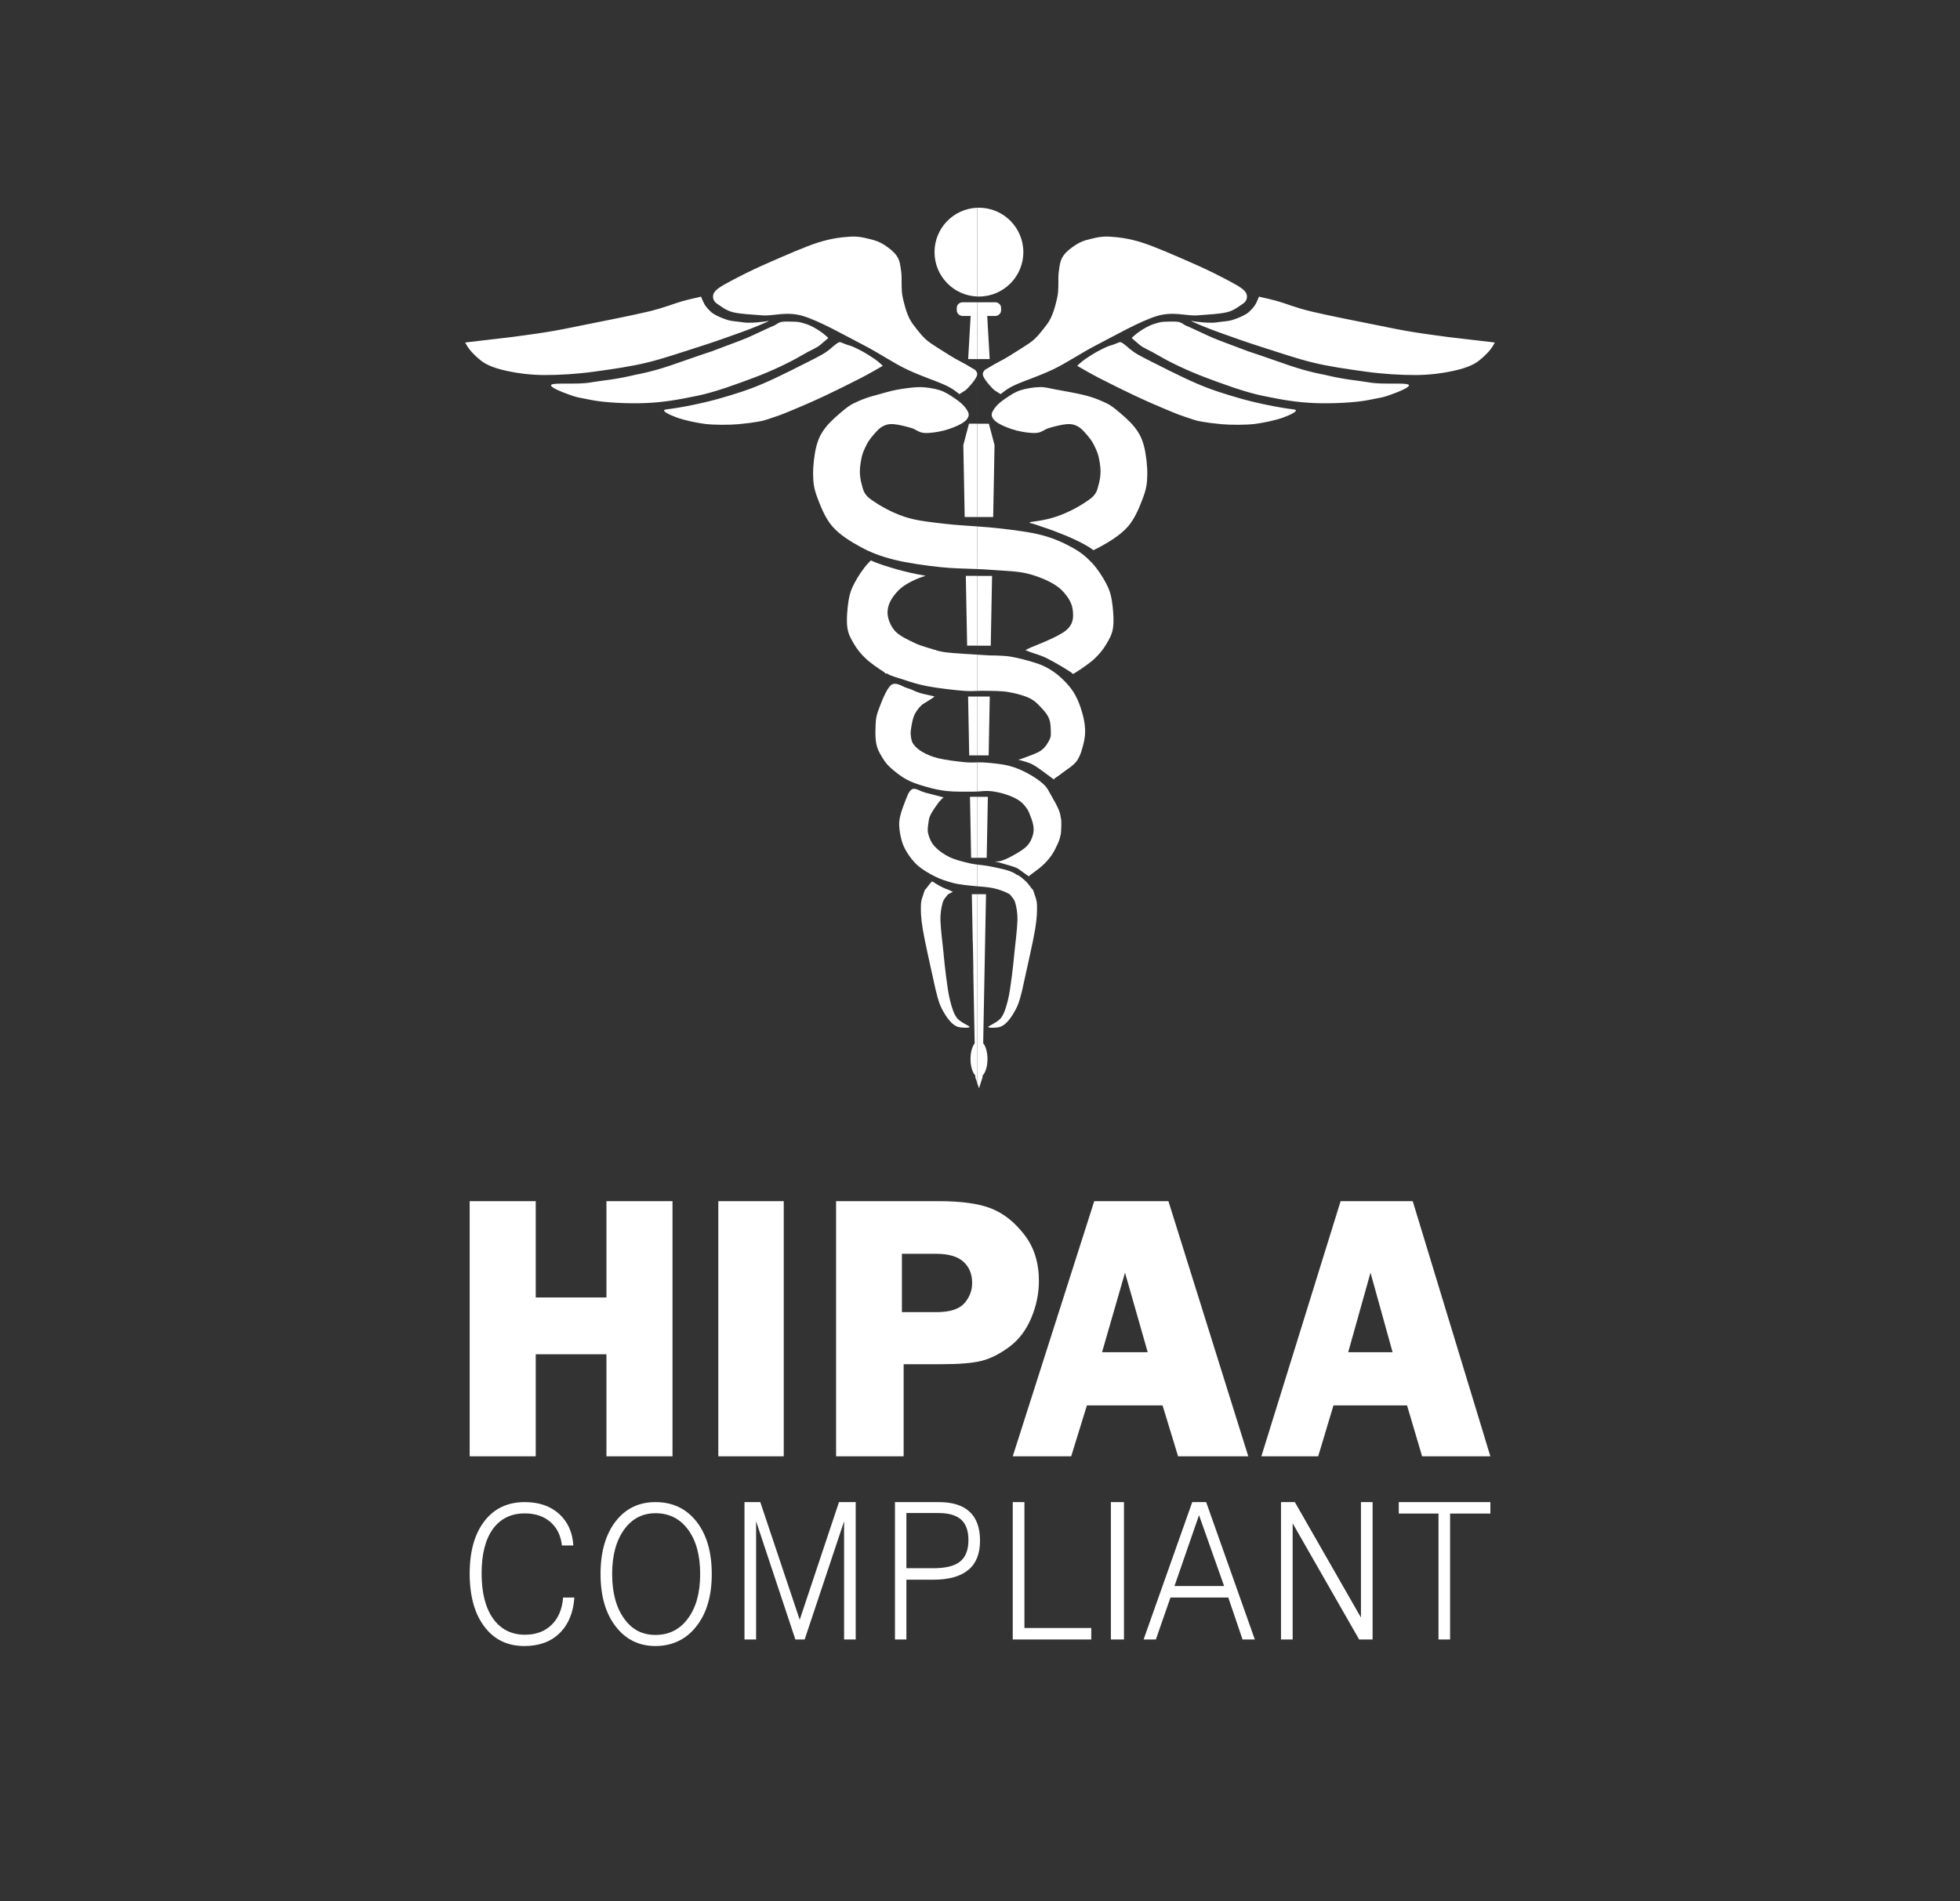
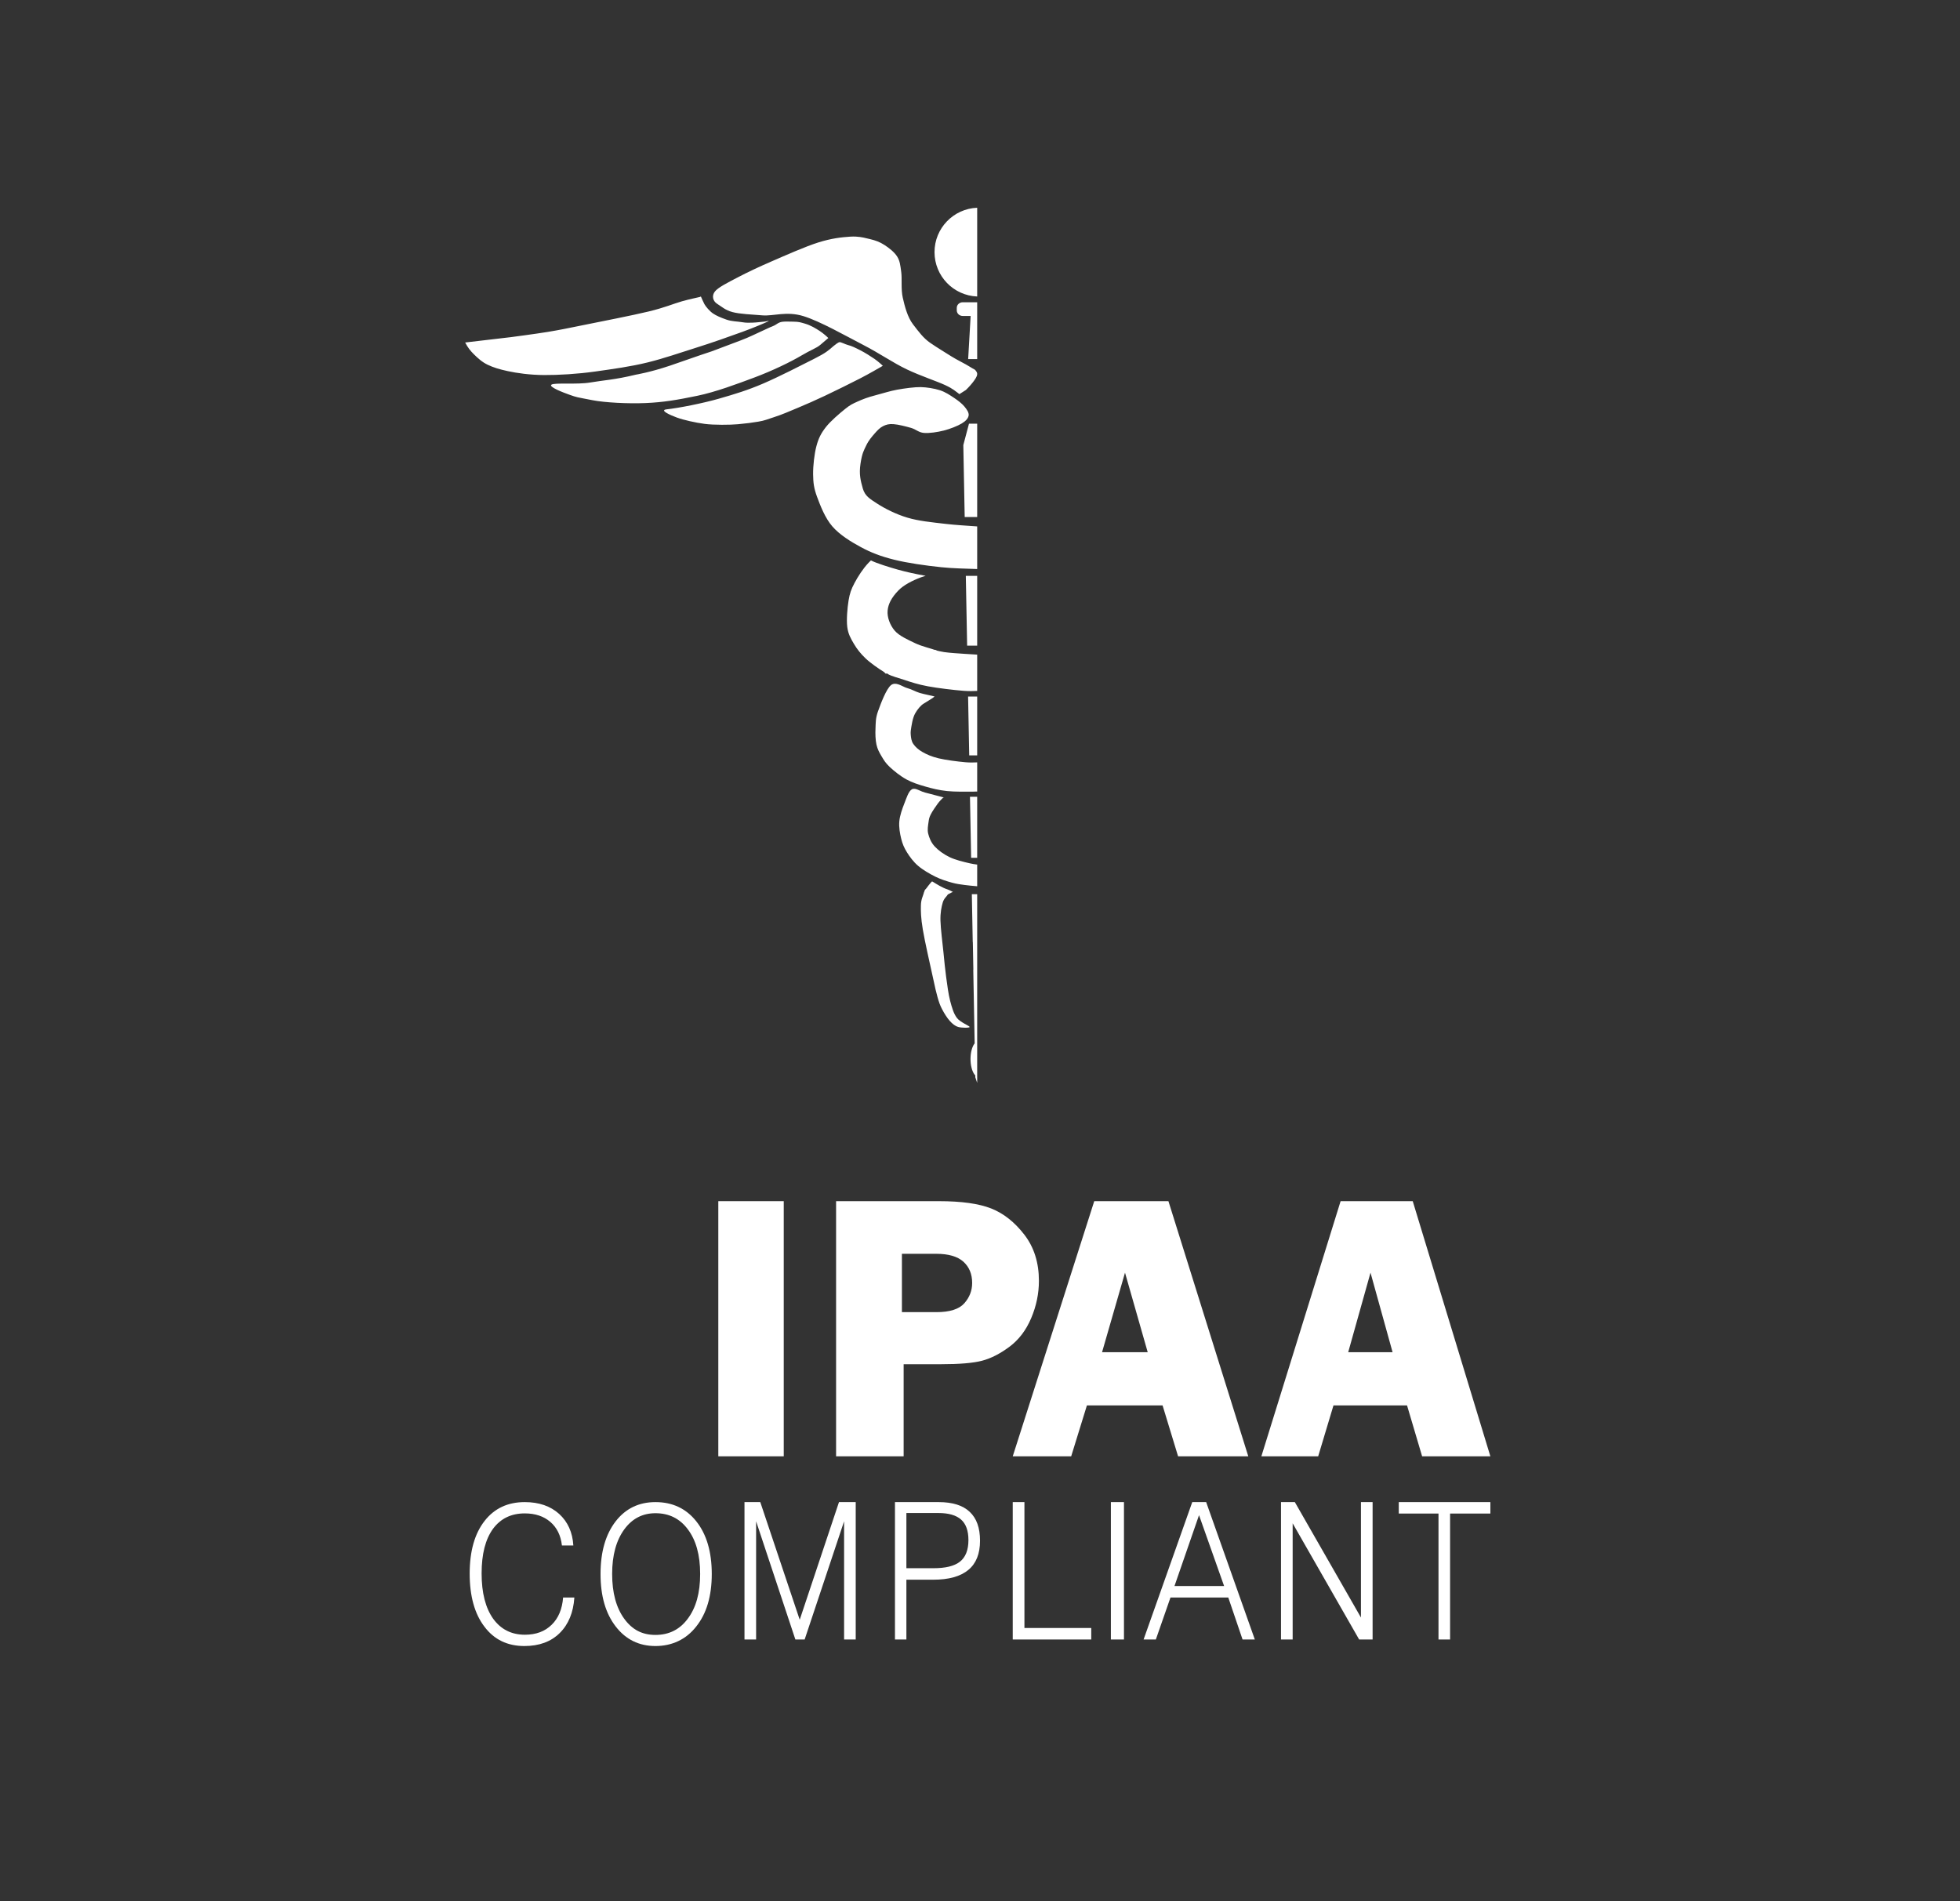
<svg xmlns="http://www.w3.org/2000/svg" width="434" height="421" viewBox="0 0 434 421" fill="none">
  <rect x="0" y="0" width="434" height="421" fill="#333333" stroke="none" />
-   <path d="M226.248 88.16C225.577 88.16 225.033 88.462 225.033 88.832C225.033 89.203 225.577 89.505 226.248 89.505C226.919 89.505 227.463 89.203 227.463 88.832C227.463 88.462 226.919 88.16 226.248 88.16ZM226.248 88.16C225.577 88.16 225.033 88.462 225.033 88.832C225.033 89.203 225.577 89.505 226.248 89.505C226.919 89.505 227.463 89.203 227.463 88.832C227.463 88.462 226.919 88.16 226.248 88.16ZM226.248 88.16C225.577 88.16 225.033 88.462 225.033 88.832C225.033 89.203 225.577 89.505 226.248 89.505C226.919 89.505 227.463 89.203 227.463 88.832C227.463 88.462 226.919 88.16 226.248 88.16ZM226.248 88.16C225.577 88.16 225.033 88.462 225.033 88.832C225.033 89.203 225.577 89.505 226.248 89.505C226.919 89.505 227.463 89.203 227.463 88.832C227.463 88.462 226.919 88.16 226.248 88.16ZM226.248 88.16C225.577 88.16 225.033 88.462 225.033 88.832C225.033 89.203 225.577 89.505 226.248 89.505C226.919 89.505 227.463 89.203 227.463 88.832C227.463 88.462 226.919 88.16 226.248 88.16ZM226.248 88.16C225.577 88.16 225.033 88.462 225.033 88.832C225.033 89.203 225.577 89.505 226.248 89.505C226.919 89.505 227.463 89.203 227.463 88.832C227.463 88.462 226.919 88.16 226.248 88.16ZM226.248 88.16C225.577 88.16 225.033 88.462 225.033 88.832C225.033 89.203 225.577 89.505 226.248 89.505C226.919 89.505 227.463 89.203 227.463 88.832C227.463 88.462 226.919 88.16 226.248 88.16ZM226.248 88.16C225.577 88.16 225.033 88.462 225.033 88.832C225.033 89.203 225.577 89.505 226.248 89.505C226.919 89.505 227.463 89.203 227.463 88.832C227.463 88.462 226.919 88.16 226.248 88.16ZM226.248 88.16C225.577 88.16 225.033 88.462 225.033 88.832C225.033 89.203 225.577 89.505 226.248 89.505C226.919 89.505 227.463 89.203 227.463 88.832C227.463 88.462 226.919 88.16 226.248 88.16ZM226.248 88.16C225.577 88.16 225.033 88.462 225.033 88.832C225.033 89.203 225.577 89.505 226.248 89.505C226.919 89.505 227.463 89.203 227.463 88.832C227.463 88.462 226.919 88.16 226.248 88.16ZM226.248 88.16C225.577 88.16 225.033 88.462 225.033 88.832C225.033 89.203 225.577 89.505 226.248 89.505C226.919 89.505 227.463 89.203 227.463 88.832C227.463 88.462 226.919 88.16 226.248 88.16ZM226.248 88.16C225.577 88.16 225.033 88.462 225.033 88.832C225.033 89.203 225.577 89.505 226.248 89.505C226.919 89.505 227.463 89.203 227.463 88.832C227.463 88.462 226.919 88.16 226.248 88.16ZM226.248 88.16C225.577 88.16 225.033 88.462 225.033 88.832C225.033 89.203 225.577 89.505 226.248 89.505C226.919 89.505 227.463 89.203 227.463 88.832C227.463 88.462 226.919 88.16 226.248 88.16ZM226.248 88.16C225.577 88.16 225.033 88.462 225.033 88.832C225.033 89.203 225.577 89.505 226.248 89.505C226.919 89.505 227.463 89.203 227.463 88.832C227.463 88.462 226.919 88.16 226.248 88.16ZM226.248 88.16C225.577 88.16 225.033 88.462 225.033 88.832C225.033 89.203 225.577 89.505 226.248 89.505C226.919 89.505 227.463 89.203 227.463 88.832C227.463 88.462 226.919 88.16 226.248 88.16ZM226.248 88.16C225.577 88.16 225.033 88.462 225.033 88.832C225.033 89.203 225.577 89.505 226.248 89.505C226.919 89.505 227.463 89.203 227.463 88.832C227.463 88.462 226.919 88.16 226.248 88.16ZM226.248 88.16C225.577 88.16 225.033 88.462 225.033 88.832C225.033 89.203 225.577 89.505 226.248 89.505C226.919 89.505 227.463 89.203 227.463 88.832C227.463 88.462 226.919 88.16 226.248 88.16ZM226.248 88.16C225.577 88.16 225.033 88.462 225.033 88.832C225.033 89.203 225.577 89.505 226.248 89.505C226.919 89.505 227.463 89.203 227.463 88.832C227.463 88.462 226.919 88.16 226.248 88.16ZM226.248 88.16C225.577 88.16 225.033 88.462 225.033 88.832C225.033 89.203 225.577 89.505 226.248 89.505C226.919 89.505 227.463 89.203 227.463 88.832C227.463 88.462 226.919 88.16 226.248 88.16ZM226.248 88.16C225.577 88.16 225.033 88.462 225.033 88.832C225.033 89.203 225.577 89.505 226.248 89.505C226.919 89.505 227.463 89.203 227.463 88.832C227.463 88.462 226.919 88.16 226.248 88.16ZM226.248 88.16C225.577 88.16 225.033 88.462 225.033 88.832C225.033 89.203 225.577 89.505 226.248 89.505C226.919 89.505 227.463 89.203 227.463 88.832C227.463 88.462 226.919 88.16 226.248 88.16ZM226.248 88.16C225.577 88.16 225.033 88.462 225.033 88.832C225.033 89.203 225.577 89.505 226.248 89.505C226.919 89.505 227.463 89.203 227.463 88.832C227.463 88.462 226.919 88.16 226.248 88.16ZM216.378 46.009C216.506 46.003 216.633 46 216.762 46C222.193 46 226.596 50.404 226.596 55.834C226.596 61.263 222.194 65.667 216.762 65.667C216.633 65.667 216.506 65.666 216.378 65.658V66.936H220.351C221.077 66.936 221.668 67.492 221.668 68.181V68.727C221.668 69.413 221.077 69.971 220.351 69.971H218.598L219.146 79.518H216.38V82.763C216.381 82.793 216.381 82.825 216.38 82.858V93.832H218.968L220.219 98.564L219.917 114.495H216.38V116.578C218.075 116.697 219.747 116.827 221.206 116.997C224.759 117.413 228.041 117.808 230.76 118.526C233.481 119.244 235.684 120.286 237.521 121.306C239.36 122.325 240.559 123.345 241.784 124.642C243.009 125.94 244.137 127.699 244.871 129.088C245.606 130.479 245.924 131.36 246.193 132.981C246.463 134.603 246.683 137.222 246.486 138.819C246.29 140.418 245.697 141.404 245.016 142.57C244.336 143.738 243.477 144.81 242.405 145.826C241.333 146.841 239.437 148.126 238.584 148.662C237.293 149.475 237.726 149.286 237.219 148.932C236.208 148.229 233.379 146.55 231.788 145.768C230.197 144.986 228.954 144.725 228.164 144.414C227.769 144.259 227.147 144.013 227.103 143.975L227.08 143.937L228.405 143.314C228.405 143.314 234.267 141.086 236.012 139.628C237.755 138.174 237.691 136.677 237.551 135.199C237.409 133.719 236.677 132.324 235.165 130.76C233.652 129.195 230.786 127.942 228.117 127.179C225.448 126.415 222.433 126.436 219.15 126.173C218.267 126.104 217.338 126.058 216.381 126.02V127.534H219.673L219.38 142.983H216.381V144.975L219.105 145.141C219.105 145.141 222.046 145.13 223.744 145.406C225.443 145.684 227.835 146.327 229.3 146.803C230.763 147.278 231.525 147.655 232.534 148.264C233.54 148.873 234.478 149.617 235.345 150.458C236.212 151.3 237.081 152.275 237.737 153.318C238.392 154.358 238.872 155.498 239.282 156.707C239.692 157.915 240.067 159.333 240.198 160.563C240.325 161.793 240.337 162.778 240.055 164.085C239.774 165.391 239.305 167.233 238.509 168.406C237.714 169.58 236.107 170.466 235.275 171.13C234.443 171.795 233.847 172.149 233.517 172.393C233.34 172.527 233.388 172.627 233.417 172.66C233.4 172.648 233.366 172.627 233.306 172.592C233.306 172.592 232.404 171.883 231.618 171.329C230.833 170.775 229.593 169.779 228.597 169.269C227.599 168.758 226.158 168.449 225.644 168.271C225.644 168.271 225.339 168.271 225.504 168.206C225.504 168.206 225.797 168.206 226.628 167.872C227.46 167.541 229.535 166.886 230.495 166.211C231.457 165.534 232.029 164.538 232.392 163.818C232.755 163.098 232.685 162.655 232.675 161.89C232.663 161.126 232.628 160.038 232.322 159.232C232.019 158.422 231.562 157.803 230.847 157.038C230.132 156.274 229.301 155.275 228.035 154.645C226.769 154.012 224.895 153.526 223.253 153.248C221.613 152.972 219.843 153.028 218.191 152.982C217.53 152.966 216.961 152.987 216.381 153.01V154.246H219.164L218.918 167.281H216.381V168.833C216.947 168.821 217.526 168.813 218.191 168.869C219.809 169.001 221.883 169.19 223.465 169.6C225.047 170.009 226.406 170.643 227.681 171.327C228.96 172.015 230.282 172.921 231.125 173.72C231.97 174.519 232.18 175.149 232.743 176.113C233.306 177.077 234.149 178.571 234.501 179.502C234.676 179.969 234.788 180.382 234.843 180.748L234.866 181.014L234.961 181.364C234.978 181.493 234.981 181.636 234.992 181.829C235.014 182.218 235.014 182.782 234.992 183.293C234.969 183.803 234.969 184.322 234.852 184.887C234.735 185.451 234.618 185.94 234.289 186.681C233.962 187.424 233.458 188.509 232.883 189.341C232.309 190.172 231.641 190.925 230.844 191.666C230.048 192.408 228.606 193.393 228.102 193.793C227.974 193.893 227.915 193.967 227.889 194.022L227.874 194.09L227.819 194.058C227.504 193.914 226.684 193.249 226.204 192.929C225.724 192.608 225.534 192.385 224.938 192.13C224.34 191.875 223.274 191.599 222.616 191.4C221.961 191.201 221.374 191.034 221.001 190.935C220.624 190.835 220.275 190.846 220.368 190.802C220.462 190.758 221.081 190.802 221.563 190.67C222.043 190.536 222.606 190.314 223.248 190.005C223.893 189.692 224.783 189.206 225.428 188.807C226.072 188.407 226.658 188.032 227.113 187.612C227.57 187.19 227.886 186.803 228.169 186.283C228.449 185.761 228.695 185.064 228.802 184.487C228.908 183.912 228.896 183.437 228.802 182.826C228.755 182.521 228.673 182.196 228.572 181.861L228.412 181.36L228.407 181.355C228.12 180.725 227.915 179.878 227.537 179.304C227.034 178.54 226.518 177.875 225.709 177.308C224.9 176.743 223.776 176.268 222.685 175.912C221.596 175.557 220.377 175.282 219.17 175.182C218.221 175.103 217.438 175.231 216.376 175.287V176.453H218.74L218.484 189.97H216.378V191.467C217.432 191.603 218.499 191.687 219.595 191.931C221.235 192.299 223.196 192.575 224.655 193.395L225.184 193.75L225.188 193.746C225.475 193.709 226.527 194.597 227.068 195.095C227.607 195.592 228.128 196.357 228.422 196.73C228.715 197.104 228.747 196.998 228.834 197.336C228.834 197.336 228.834 197.337 228.835 197.338L228.909 197.552C228.943 197.66 228.916 197.439 229.032 197.928C229.151 198.417 229.591 199.16 229.619 200.48C229.646 201.803 229.635 203.204 229.196 205.857C228.755 208.509 227.519 213.897 226.975 216.393C226.432 218.891 226.274 219.654 225.935 220.832C225.598 222.014 225.398 222.592 224.945 223.47C224.493 224.347 223.82 225.434 223.221 226.095C222.622 226.754 222.085 227.204 221.35 227.428C220.617 227.651 218.809 227.658 218.819 227.428C218.831 227.194 220.925 226.389 221.648 225.428C222.367 224.466 222.745 223.164 223.14 221.655C223.538 220.143 223.779 218.159 224.028 216.364C224.274 214.57 224.417 212.965 224.627 210.888C224.836 208.81 225.24 205.705 225.287 203.898C225.334 202.093 225.067 200.874 224.797 199.911C224.526 198.949 223.905 198.537 223.672 198.117L223.662 198.101L223.573 198.036C223.45 197.957 222.999 197.732 222.806 197.641C222.033 197.275 220.902 196.885 219.803 196.655C218.871 196.459 216.941 196.308 216.376 196.267V198.019H218.332L218.13 208.609H218.132L218.013 214.756L217.705 231.032L217.828 231.176C218.327 231.902 218.655 233.133 218.655 234.528C218.655 235.924 218.326 237.155 217.828 237.881L217.568 238.184L217.562 238.573L216.777 241.014L216.376 239.815M270.585 93.944C268.57 93.753 267.649 93.63 266.115 93.38C264.585 93.129 264.24 92.888 262.576 92.368C260.912 91.851 259.002 91.01 257.13 90.223C255.257 89.435 253.613 88.72 251.344 87.648C249.075 86.576 245.595 84.858 243.513 83.786C241.435 82.714 239.694 81.675 238.862 81.212L238.521 80.995C238.521 80.995 239.505 80.068 240.337 79.494C241.169 78.923 242.457 78.099 243.513 77.564C244.573 77.027 245.398 76.611 246.267 76.397C246.811 76.263 247.752 75.747 248.112 75.766C248.329 75.777 249.046 76.298 249.424 76.624C250.584 77.631 251.071 78.121 253.793 79.497C256.517 80.872 261.526 83.446 264.987 84.931C268.449 86.415 271.274 87.273 274.832 88.292C278.386 89.311 283.599 90.343 286.404 90.653C288.045 90.834 285.632 91.915 284.119 92.469C282.606 93.023 279.991 93.603 277.967 93.87C275.943 94.137 272.299 94.105 270.584 93.944H270.585ZM250.584 74.856C250.83 74.588 251.698 73.811 252.492 73.293C253.288 72.776 254.463 72.041 255.769 71.664C256.748 71.382 257.079 71.25 258.278 71.232L259.478 71.212C259.877 71.203 260.24 71.212 260.533 71.235C261.706 71.324 261.971 71.878 262.803 72.199C263.635 72.522 264.304 72.882 265.514 73.419C266.724 73.954 267.983 74.632 270.064 75.417C272.146 76.205 276.383 77.798 276.383 77.798C279.698 78.88 283.016 80.089 285.638 80.973C290.018 82.447 293.187 82.969 293.187 82.969C297.976 84.135 300.421 84.203 303.294 84.704C306.169 85.205 311.167 84.698 311.884 85.183C312.604 85.664 309.268 86.935 307.847 87.436C306.217 88.013 306.503 87.905 302.855 88.617C300.048 89.165 294.935 89.421 291.06 89.261C287.182 89.1 284.044 88.573 279.594 87.651C275.566 86.816 270.744 85.023 266.887 83.575C263.029 82.126 258.99 80.195 256.44 78.677C254.446 77.49 253.233 77.118 252.36 76.377L250.581 74.859L250.584 74.856ZM329.066 78.457C328.234 79.278 327.255 80.194 326.007 80.781C324.759 81.372 323.549 81.757 321.56 82.187C319.574 82.617 316.694 83.036 313.534 83.054C310.376 83.074 306.127 82.829 302.213 82.275C298.297 81.721 294.348 81.188 290.586 80.257C286.821 79.327 283.437 78.12 279.937 77.028C276.441 75.937 272.26 74.453 269.612 73.489C266.966 72.524 264.848 71.61 264.054 71.236C263.26 70.86 264.3 71.2 264.848 71.236C265.396 71.269 266.531 71.432 267.345 71.45C268.159 71.467 268.687 71.52 269.727 71.342C270.767 71.165 271.917 71.206 273.146 70.778C274.376 70.348 275.384 69.921 276.124 69.42C276.86 68.919 277.727 67.891 278.011 67.374C278.079 67.251 278.16 67.087 278.245 66.911L278.272 66.923L278.276 66.912C278.313 66.858 278.313 66.823 278.296 66.801C278.503 66.358 278.715 65.868 278.782 65.708L278.802 65.666L279.033 65.763C279.731 65.941 281.114 66.191 283.003 66.727C284.894 67.264 286.748 68.106 290.38 68.981C294.011 69.856 301.083 71.235 304.791 71.985C308.495 72.736 309.933 73.04 312.619 73.488C315.305 73.934 320.902 74.666 320.902 74.666L331 75.847C330.394 76.992 329.901 77.632 329.068 78.457H329.066ZM218.569 84.642C217.963 83.838 217.342 83.021 217.758 82.341C218.174 81.66 218.25 81.88 219.261 81.211C220.183 80.604 222.229 79.635 223.406 78.876C224.572 78.124 226.458 77.007 228.026 75.923C229.546 74.872 230.616 73.401 231.826 71.827C233.036 70.254 233.66 67.858 234.096 65.925C234.532 63.996 234.228 61.759 234.436 60.239C234.644 58.721 234.72 57.809 235.345 56.808C235.969 55.806 237.179 54.876 238.181 54.233C239.183 53.59 240.09 53.25 241.358 52.946C242.309 52.717 243.248 52.46 244.464 52.398C244.64 52.389 244.822 52.383 245.012 52.383H245.097C245.316 52.384 245.545 52.393 245.783 52.408C247.695 52.535 249.926 52.785 252.817 53.696C255.711 54.608 260.175 56.594 263.143 57.882C266.114 59.169 268.4 60.259 270.632 61.421C272.864 62.584 274.985 63.647 275.705 64.557C276.423 65.468 276.186 66.663 275.182 67.29C274.18 67.917 273.407 68.682 271.8 69.112C270.192 69.54 267.602 69.639 265.162 69.836C262.722 70.032 259.834 68.86 256.109 70.003C252.384 71.148 246.765 74.367 242.946 76.333C239.126 78.3 236.27 80.34 233.186 81.805C230.106 83.271 226.618 84.398 224.727 85.274C222.835 86.148 222.351 86.722 221.841 87.062L221.569 87.287C221.119 86.995 220.195 86.403 220.114 86.356C220.114 86.356 219.172 85.447 218.566 84.642H218.569ZM243.471 121.163L242.114 121.843L241.852 121.637C241.13 121.109 240.043 120.523 240.043 120.523C238.965 119.932 237.463 119.218 235.931 118.579C234.401 117.942 232.415 117.199 230.854 116.694C229.682 116.316 229.08 116.033 227.933 115.787L228.161 115.607C229.067 115.49 229.924 115.362 230.751 115.207C231.579 115.052 232.377 114.867 233.171 114.632C235.707 113.882 238.215 112.591 239.856 111.526C241.497 110.46 242.53 109.862 243.02 108.239C243.51 106.479 243.911 105.079 243.547 102.68C243.184 100.283 242.807 99.765 242.285 98.651C241.763 97.537 241.03 96.706 240.409 95.993C239.786 95.28 239.249 94.719 238.559 94.374C237.867 94.029 237.292 93.861 236.258 93.926C235.225 93.99 233.484 94.433 232.359 94.758C231.231 95.083 230.706 95.774 229.497 95.871C228.292 95.968 226.509 95.696 225.112 95.347C223.717 94.996 222.036 94.325 221.118 93.77C220.201 93.214 219.704 92.634 219.606 92.012C219.509 91.389 219.99 90.685 220.529 90.035C221.068 89.384 221.932 88.708 222.84 88.105C223.744 87.504 224.737 86.818 225.967 86.421C227.201 86.024 228.908 85.75 230.23 85.725C231.553 85.703 232.239 85.981 233.906 86.28C235.573 86.582 238.511 87.091 240.226 87.533C241.942 87.973 243.067 88.412 244.195 88.922C245.323 89.432 245.81 89.64 246.987 90.591C248.164 91.54 250.198 93.254 251.25 94.62C252.304 95.985 252.843 97.051 253.308 98.787C253.772 100.526 254.068 103.166 254.042 105.043C254.02 106.918 253.871 108.123 253.162 110.045C252.45 111.969 251.395 114.724 249.782 116.578C248.167 118.43 245.748 119.935 243.469 121.162L243.471 121.163ZM226.248 88.16C225.577 88.16 225.033 88.462 225.033 88.832C225.033 89.203 225.577 89.505 226.248 89.505C226.919 89.505 227.463 89.203 227.463 88.832C227.463 88.462 226.919 88.16 226.248 88.16ZM226.248 88.16C225.577 88.16 225.033 88.462 225.033 88.832C225.033 89.203 225.577 89.505 226.248 89.505C226.919 89.505 227.463 89.203 227.463 88.832C227.463 88.462 226.919 88.16 226.248 88.16ZM226.248 88.16C225.577 88.16 225.033 88.462 225.033 88.832C225.033 89.203 225.577 89.505 226.248 89.505C226.919 89.505 227.463 89.203 227.463 88.832C227.463 88.462 226.919 88.16 226.248 88.16ZM226.248 88.16C225.577 88.16 225.033 88.462 225.033 88.832C225.033 89.203 225.577 89.505 226.248 89.505C226.919 89.505 227.463 89.203 227.463 88.832C227.463 88.462 226.919 88.16 226.248 88.16ZM226.248 88.16C225.577 88.16 225.033 88.462 225.033 88.832C225.033 89.203 225.577 89.505 226.248 89.505C226.919 89.505 227.463 89.203 227.463 88.832C227.463 88.462 226.919 88.16 226.248 88.16ZM226.248 88.16C225.577 88.16 225.033 88.462 225.033 88.832C225.033 89.203 225.577 89.505 226.248 89.505C226.919 89.505 227.463 89.203 227.463 88.832C227.463 88.462 226.919 88.16 226.248 88.16ZM226.248 88.16C225.577 88.16 225.033 88.462 225.033 88.832C225.033 89.203 225.577 89.505 226.248 89.505C226.919 89.505 227.463 89.203 227.463 88.832C227.463 88.462 226.919 88.16 226.248 88.16ZM226.248 88.16C225.577 88.16 225.033 88.462 225.033 88.832C225.033 89.203 225.577 89.505 226.248 89.505C226.919 89.505 227.463 89.203 227.463 88.832C227.463 88.462 226.919 88.16 226.248 88.16ZM226.248 88.16C225.577 88.16 225.033 88.462 225.033 88.832C225.033 89.203 225.577 89.505 226.248 89.505C226.919 89.505 227.463 89.203 227.463 88.832C227.463 88.462 226.919 88.16 226.248 88.16ZM226.248 88.16C225.577 88.16 225.033 88.462 225.033 88.832C225.033 89.203 225.577 89.505 226.248 89.505C226.919 89.505 227.463 89.203 227.463 88.832C227.463 88.462 226.919 88.16 226.248 88.16ZM226.248 88.16C225.577 88.16 225.033 88.462 225.033 88.832C225.033 89.203 225.577 89.505 226.248 89.505C226.919 89.505 227.463 89.203 227.463 88.832C227.463 88.462 226.919 88.16 226.248 88.16ZM226.248 88.16C225.577 88.16 225.033 88.462 225.033 88.832C225.033 89.203 225.577 89.505 226.248 89.505C226.919 89.505 227.463 89.203 227.463 88.832C227.463 88.462 226.919 88.16 226.248 88.16ZM226.248 88.16C225.577 88.16 225.033 88.462 225.033 88.832C225.033 89.203 225.577 89.505 226.248 89.505C226.919 89.505 227.463 89.203 227.463 88.832C227.463 88.462 226.919 88.16 226.248 88.16ZM226.248 88.16C225.577 88.16 225.033 88.462 225.033 88.832C225.033 89.203 225.577 89.505 226.248 89.505C226.919 89.505 227.463 89.203 227.463 88.832C227.463 88.462 226.919 88.16 226.248 88.16ZM226.248 88.16C225.577 88.16 225.033 88.462 225.033 88.832C225.033 89.203 225.577 89.505 226.248 89.505C226.919 89.505 227.463 89.203 227.463 88.832C227.463 88.462 226.919 88.16 226.248 88.16ZM226.248 88.16C225.577 88.16 225.033 88.462 225.033 88.832C225.033 89.203 225.577 89.505 226.248 89.505C226.919 89.505 227.463 89.203 227.463 88.832C227.463 88.462 226.919 88.16 226.248 88.16ZM226.248 88.16C225.577 88.16 225.033 88.462 225.033 88.832C225.033 89.203 225.577 89.505 226.248 89.505C226.919 89.505 227.463 89.203 227.463 88.832C227.463 88.462 226.919 88.16 226.248 88.16ZM226.248 88.16C225.577 88.16 225.033 88.462 225.033 88.832C225.033 89.203 225.577 89.505 226.248 89.505C226.919 89.505 227.463 89.203 227.463 88.832C227.463 88.462 226.919 88.16 226.248 88.16ZM226.248 88.16C225.577 88.16 225.033 88.462 225.033 88.832C225.033 89.203 225.577 89.505 226.248 89.505C226.919 89.505 227.463 89.203 227.463 88.832C227.463 88.462 226.919 88.16 226.248 88.16ZM226.248 88.16C225.577 88.16 225.033 88.462 225.033 88.832C225.033 89.203 225.577 89.505 226.248 89.505C226.919 89.505 227.463 89.203 227.463 88.832C227.463 88.462 226.919 88.16 226.248 88.16ZM226.248 88.16C225.577 88.16 225.033 88.462 225.033 88.832C225.033 89.203 225.577 89.505 226.248 89.505C226.919 89.505 227.463 89.203 227.463 88.832C227.463 88.462 226.919 88.16 226.248 88.16ZM226.248 88.16C225.577 88.16 225.033 88.462 225.033 88.832C225.033 89.203 225.577 89.505 226.248 89.505C226.919 89.505 227.463 89.203 227.463 88.832C227.463 88.462 226.919 88.16 226.248 88.16ZM226.248 88.16C225.577 88.16 225.033 88.462 225.033 88.832C225.033 89.203 225.577 89.505 226.248 89.505C226.919 89.505 227.463 89.203 227.463 88.832C227.463 88.462 226.919 88.16 226.248 88.16Z" fill="white" />
  <path d="M207.307 88.16C206.636 88.16 206.093 88.462 206.093 88.832C206.093 89.203 206.636 89.505 207.307 89.505C207.978 89.505 208.522 89.203 208.522 88.832C208.522 88.462 207.978 88.16 207.307 88.16ZM207.307 88.16C206.636 88.16 206.093 88.462 206.093 88.832C206.093 89.203 206.636 89.505 207.307 89.505C207.978 89.505 208.522 89.203 208.522 88.832C208.522 88.462 207.978 88.16 207.307 88.16ZM207.013 143.932L206.996 143.959L207.061 143.976L207.159 144.002L207.013 143.932ZM207.307 88.16C206.636 88.16 206.093 88.462 206.093 88.832C206.093 89.203 206.636 89.505 207.307 89.505C207.978 89.505 208.522 89.203 208.522 88.832C208.522 88.462 207.978 88.16 207.307 88.16ZM207.013 143.932L206.996 143.959L207.061 143.976L207.159 144.002L207.013 143.932ZM216.377 239.81L215.961 238.568L215.952 238.138L215.727 237.876C215.228 237.15 214.9 235.919 214.9 234.524C214.9 233.128 215.229 231.897 215.727 231.171L215.819 231.065L215.509 214.752H215.53L215.413 208.636H215.393L215.192 198.015H216.376V196.262C216.274 196.253 216.216 196.25 216.216 196.25C215.187 196.14 214.531 196.118 213.616 195.985C212.703 195.851 211.824 195.765 210.734 195.453C209.645 195.141 208.32 194.744 207.078 194.122C205.836 193.502 204.324 192.626 203.281 191.729C202.238 190.833 201.442 189.736 200.82 188.74C200.2 187.742 199.836 186.887 199.554 185.747C199.273 184.607 199.016 183.2 199.133 181.891C199.25 180.585 199.8 179.056 200.258 177.904C200.715 176.753 201.181 175.18 201.943 174.781C202.135 174.681 202.337 174.658 202.552 174.685C203.197 174.764 203.955 175.288 204.827 175.511L208.903 176.576L209.079 176.624L208.964 176.618C208.889 176.627 208.815 176.65 208.762 176.709C208.549 176.94 208.082 177.364 207.637 177.971C207.19 178.58 206.431 179.677 206.091 180.364C205.751 181.051 205.692 181.382 205.599 182.091C205.505 182.8 205.306 183.733 205.529 184.618C205.753 185.503 206.149 186.546 206.935 187.41C207.72 188.274 208.927 189.169 210.239 189.802C211.551 190.432 213.25 190.842 214.809 191.198C215.327 191.315 215.849 191.395 216.374 191.463V189.966H215.037L214.78 176.45H216.374V175.284C216.087 175.3 215.779 175.311 215.442 175.311C213.86 175.311 211.435 175.365 209.677 175.179C207.919 174.99 206.396 174.614 204.898 174.181C203.396 173.75 201.99 173.307 200.679 172.587C199.367 171.867 197.937 170.714 197.024 169.86C196.109 169.009 195.687 168.3 195.196 167.468C194.704 166.637 194.295 165.907 194.071 164.878C193.848 163.845 193.801 162.517 193.862 161.287C193.92 160.057 193.85 159.093 194.422 157.499C194.997 155.902 196.227 152.569 197.305 151.714C197.575 151.502 197.868 151.42 198.172 151.42H198.177C199.088 151.42 200.102 152.165 200.893 152.379C201.946 152.668 202.625 153.132 203.635 153.444C204.641 153.753 206.459 154.077 206.938 154.242L206.516 154.573C206.27 154.751 205.451 155.238 205.041 155.505C204.631 155.771 204.385 155.871 204.055 156.17C203.729 156.468 203.364 156.867 203.071 157.3C202.778 157.731 202.508 158.164 202.299 158.764C202.086 159.36 201.912 160.224 201.807 160.889C201.7 161.554 201.597 162.108 201.667 162.752C201.737 163.393 201.795 164.115 202.23 164.745C202.663 165.376 203.33 166.009 204.269 166.54C205.206 167.073 206.272 167.559 207.854 167.937C209.436 168.313 212.037 168.644 213.758 168.799C214.774 168.893 215.568 168.852 216.379 168.831V167.279H214.612L214.363 154.244H216.377V153.008C215.507 153.044 214.61 153.081 213.336 152.981C211.215 152.815 207.664 152.393 205.463 151.983C203.258 151.573 201.666 151.042 200.118 150.523C198.959 150.132 197.503 149.773 196.713 149.331L196.408 149.123L196.303 149.164C195.963 149.279 196.156 149.048 195.508 148.661C194.644 148.144 192.758 146.839 191.686 145.825C190.614 144.809 189.757 143.741 189.075 142.572C188.395 141.404 187.801 140.416 187.605 138.817C187.409 137.22 187.631 134.602 187.898 132.979C188.168 131.359 188.486 130.479 189.224 129.09C189.958 127.699 191.083 125.939 192.309 124.641L192.846 124.107L192.898 124.127C193.995 124.697 196.888 125.613 198.943 126.184C200.742 126.685 202.816 127.127 204.523 127.432L204.966 127.508L203.966 127.837C201.962 128.584 200.065 129.583 198.931 130.757C197.419 132.322 196.687 133.719 196.546 135.196C196.403 136.673 197.068 138.419 198.084 139.625C199.1 140.833 201.152 141.723 202.639 142.438C204.124 143.156 206.421 143.678 207.001 143.926L207.016 143.932H207.017C207.019 143.92 207.022 143.911 207.045 143.899C207.078 143.879 207.268 143.967 207.433 144.055L207.476 144.078L208.032 144.213C208.366 144.287 208.707 144.353 209.049 144.404C210.42 144.603 212.012 144.68 213.688 144.803L216.379 144.969V142.977H214.152L213.859 127.527H216.379V126.014C213.784 125.917 210.997 125.882 208.416 125.61C204.889 125.241 200.946 124.684 197.979 123.943C195.013 123.202 192.901 122.391 190.622 121.161C188.343 119.935 185.925 118.429 184.309 116.578C182.694 114.724 181.639 111.969 180.926 110.045C180.217 108.123 180.07 106.917 180.046 105.042C180.023 103.166 180.316 100.526 180.781 98.787C181.245 97.05 181.787 95.985 182.841 94.62C183.895 93.252 185.926 91.539 187.103 90.59C188.279 89.638 188.77 89.43 189.895 88.922C191.023 88.412 192.149 87.973 193.865 87.532C195.579 87.091 196.977 86.602 198.644 86.301C200.308 85.999 202.537 85.703 203.859 85.724C205.182 85.75 206.89 86.023 208.123 86.421C209.354 86.819 210.345 87.504 211.252 88.105C212.158 88.708 213.02 89.383 213.559 90.035C214.098 90.684 214.583 91.389 214.486 92.011C214.385 92.634 213.89 93.214 212.972 93.769C212.055 94.325 210.373 94.996 208.977 95.347C207.581 95.698 205.801 95.969 204.593 95.871C203.387 95.773 202.857 95.083 201.732 94.758C200.604 94.433 198.864 93.99 197.832 93.926C196.798 93.861 196.223 94.031 195.532 94.374C194.84 94.718 194.302 95.28 193.68 95.992C193.06 96.706 192.327 97.536 191.805 98.651C191.281 99.765 190.906 100.283 190.541 102.68C190.176 105.079 190.579 106.479 191.068 108.238C191.559 109.86 192.591 110.459 194.232 111.525C195.874 112.591 198.383 113.882 200.917 114.632C203.454 115.382 206.064 115.627 209.445 116.022C211.438 116.253 213.936 116.406 216.377 116.576V114.493H213.611L213.307 98.562L214.56 93.83H216.377V82.859C216.358 83.418 215.888 84.033 215.433 84.643C214.827 85.448 213.884 86.357 213.884 86.357C213.804 86.404 212.878 86.997 212.428 87.288L212.158 87.063C211.646 86.723 211.162 86.151 209.27 85.275C207.38 84.397 203.894 83.272 200.811 81.806C197.727 80.341 194.871 78.302 191.052 76.334C187.232 74.368 181.616 71.149 177.888 70.004C174.164 68.86 171.277 70.032 168.837 69.838C166.397 69.64 163.807 69.543 162.199 69.113C160.591 68.684 159.817 67.918 158.815 67.291C157.813 66.664 157.575 65.469 158.294 64.559C159.012 63.648 161.133 62.586 163.365 61.422C165.597 60.261 167.885 59.169 170.855 57.883C173.823 56.595 178.286 54.611 181.18 53.697C184.074 52.786 186.306 52.536 188.214 52.41C188.454 52.395 188.682 52.387 188.902 52.384H188.987C189.175 52.384 189.356 52.39 189.532 52.399C190.748 52.461 191.689 52.718 192.638 52.947C193.906 53.251 194.815 53.591 195.817 54.235C196.819 54.878 198.029 55.807 198.653 56.809C199.277 57.81 199.352 58.722 199.56 60.241C199.768 61.761 199.466 63.997 199.9 65.927C200.336 67.859 200.96 70.254 202.17 71.828C203.38 73.401 204.45 74.874 205.973 75.924C207.54 77.01 209.427 78.126 210.591 78.877C211.769 79.638 213.815 80.605 214.736 81.212C215.747 81.882 215.825 81.662 216.242 82.342C216.326 82.475 216.368 82.615 216.376 82.762V79.518H214.379L214.927 69.971H213.174C212.445 69.971 211.857 69.412 211.857 68.726V68.181C211.857 67.493 212.445 66.936 213.174 66.936H216.376V65.658C211.124 65.456 206.929 61.133 206.929 55.833C206.929 50.533 211.126 46.209 216.377 46.009M203.916 200.477C203.943 199.156 204.383 198.414 204.502 197.925C204.62 197.436 204.591 197.658 204.625 197.548L204.699 197.334H204.701C204.787 196.994 204.819 197.101 205.115 196.727C205.335 196.446 205.681 195.948 206.07 195.503L206.374 195.188L206.565 195.279C207.433 195.807 208.616 196.58 209.837 196.973C210.142 197.07 210.534 197.272 210.951 197.491L211.003 197.517L210.726 197.635C210.534 197.726 210.083 197.951 209.96 198.03L209.87 198.095L209.861 198.11C209.627 198.531 209.008 198.941 208.738 199.905C208.467 200.869 208.199 202.088 208.246 203.892C208.293 205.698 208.695 208.803 208.906 210.882C209.116 212.959 209.258 214.563 209.504 216.358C209.753 218.152 209.995 220.137 210.392 221.649C210.79 223.158 211.165 224.461 211.888 225.422C212.608 226.384 214.701 227.189 214.713 227.421C214.724 227.652 212.914 227.644 212.182 227.421C211.448 227.198 210.91 226.746 210.312 226.088C209.714 225.428 209.04 224.341 208.587 223.463C208.135 222.586 207.936 222.007 207.597 220.826C207.26 219.648 207.101 218.883 206.557 216.387C206.014 213.892 204.778 208.503 204.339 205.85C203.897 203.198 203.887 201.796 203.914 200.474L203.916 200.477ZM185.888 75.766C186.246 75.746 187.188 76.263 187.731 76.396C188.601 76.61 189.426 77.026 190.485 77.564C191.545 78.098 192.829 78.923 193.661 79.493C194.493 80.067 195.477 80.995 195.477 80.995L195.137 81.212C194.305 81.675 192.565 82.714 190.485 83.785C188.404 84.857 184.927 86.576 182.657 87.648C180.388 88.72 178.742 89.436 176.87 90.223C174.999 91.008 173.088 91.849 171.424 92.368C169.76 92.886 169.417 93.129 167.885 93.379C166.354 93.63 165.433 93.753 163.417 93.944C161.7 94.105 158.056 94.137 156.032 93.87C154.008 93.602 151.392 93.022 149.88 92.468C148.366 91.914 145.954 90.833 147.595 90.653C150.399 90.343 155.613 89.31 159.169 88.292C162.723 87.273 165.551 86.415 169.01 84.93C172.471 83.445 177.48 80.872 180.204 79.496C182.928 78.121 183.415 77.631 184.576 76.624C184.953 76.298 185.672 75.777 185.888 75.766ZM173.464 71.236C173.757 71.213 174.12 71.204 174.52 71.213L175.719 71.233C176.918 71.252 177.252 71.383 178.23 71.665C179.534 72.042 180.709 72.775 181.505 73.294C182.299 73.812 183.167 74.59 183.413 74.857L181.634 76.375C180.764 77.116 179.549 77.488 177.558 78.675C175.007 80.193 170.967 82.126 167.111 83.573C163.253 85.021 158.431 86.816 154.4 87.649C149.951 88.571 146.813 89.098 142.936 89.259C139.058 89.42 133.946 89.163 131.139 88.615C127.494 87.903 127.781 88.012 126.147 87.434C124.729 86.933 121.393 85.664 122.11 85.181C122.83 84.697 127.826 85.204 130.702 84.703C133.577 84.201 136.02 84.133 140.81 82.967C140.81 82.967 143.976 82.445 148.359 80.971C150.979 80.087 154.3 78.879 157.612 77.796C157.612 77.796 161.853 76.204 163.931 75.415C166.013 74.631 167.271 73.952 168.482 73.418C169.692 72.88 170.361 72.519 171.193 72.197C172.025 71.876 172.291 71.322 173.463 71.233L173.464 71.236ZM160.854 70.777C162.084 71.205 163.234 71.164 164.274 71.342C165.313 71.52 165.844 71.468 166.657 71.45C167.47 71.43 168.603 71.269 169.151 71.236C169.701 71.199 170.742 70.859 169.947 71.236C169.151 71.609 167.033 72.523 164.385 73.489C161.738 74.453 157.559 75.938 154.06 77.028C150.56 78.12 147.176 79.328 143.414 80.257C139.649 81.188 135.7 81.721 131.787 82.275C127.872 82.829 123.621 83.073 120.464 83.054C117.306 83.037 114.423 82.617 112.439 82.187C110.455 81.757 109.243 81.371 107.995 80.781C106.747 80.193 105.766 79.278 104.933 78.457C104.101 77.632 103.606 76.991 103 75.847L113.098 74.665C113.098 74.665 118.697 73.934 121.383 73.487C124.067 73.04 125.505 72.736 129.211 71.984C132.918 71.234 139.99 69.857 143.622 68.981C147.254 68.104 149.106 67.264 150.996 66.727C152.888 66.192 154.268 65.942 154.969 65.763L155.198 65.665L155.218 65.708C155.32 65.943 155.742 66.918 155.989 67.372C156.273 67.89 157.14 68.917 157.88 69.418C158.616 69.919 159.626 70.346 160.854 70.776V70.777ZM207.307 88.16C206.636 88.16 206.093 88.462 206.093 88.832C206.093 89.203 206.636 89.505 207.307 89.505C207.978 89.505 208.522 89.203 208.522 88.832C208.522 88.462 207.978 88.16 207.307 88.16ZM207.013 143.932L206.996 143.959L207.061 143.976L207.159 144.002L207.013 143.932ZM207.307 88.16C206.636 88.16 206.093 88.462 206.093 88.832C206.093 89.203 206.636 89.505 207.307 89.505C207.978 89.505 208.522 89.203 208.522 88.832C208.522 88.462 207.978 88.16 207.307 88.16ZM207.307 88.16C206.636 88.16 206.093 88.462 206.093 88.832C206.093 89.203 206.636 89.505 207.307 89.505C207.978 89.505 208.522 89.203 208.522 88.832C208.522 88.462 207.978 88.16 207.307 88.16Z" fill="white" />
-   <path d="M118.629 299.902H134.284V322.503H148.912V266H134.284V287.331H118.629V266H104V322.503H118.629V299.902Z" fill="white" />
  <path d="M173.543 266H159.055V322.503H173.543V266Z" fill="white" />
  <path d="M309.727 332.644V335.179H318.524V363.068H321.09V335.179H330.01V332.644H309.727Z" fill="white" />
  <path d="M301.352 358.204L286.713 332.644H283.65V363.068H286.232V337.343L300.953 363.068H303.933V332.644H301.352V358.204Z" fill="white" />
  <path d="M263.999 332.644L253.224 363.068H255.938L259.177 353.775H271.978L275.138 363.068H277.854L267.078 332.644H263.999ZM260.064 351.229L265.499 335.535L271.052 351.229H260.064Z" fill="white" />
  <path d="M248.878 332.644H245.981V363.068H248.878V332.644Z" fill="white" />
  <path d="M226.839 332.644H224.25V363.068H241.635V360.522H226.839V332.644Z" fill="white" />
  <path d="M214.698 334.781C213.185 333.355 210.903 332.644 207.85 332.644H198.171V363.068H200.701V349.829H206.64C210.094 349.829 212.693 349.102 214.432 347.65C216.149 346.225 217.005 344.072 217.005 341.195C217.005 338.319 216.236 336.207 214.698 334.781ZM212.504 345.879C211.289 346.814 209.354 347.283 206.697 347.283H200.701V335.062H207.798C210.05 335.062 211.719 335.543 212.807 336.507C213.895 337.471 214.439 338.984 214.439 341.048C214.439 343.277 213.794 344.888 212.504 345.879Z" fill="white" />
  <path d="M177.081 358.698L168.348 332.644H164.85V363.068H167.423V336.889L176.117 363.068H178.173L186.906 336.889V363.068H189.479V332.644H185.775L177.081 358.698Z" fill="white" />
  <path d="M145.137 332.644C141.48 332.644 138.552 334.052 136.352 336.868C134.101 339.768 132.977 343.665 132.977 348.559C132.977 353.454 134.101 357.311 136.352 360.21C138.577 363.082 141.506 364.517 145.137 364.517C148.768 364.517 151.902 363.082 154.153 360.21C156.454 357.338 157.606 353.455 157.606 348.559C157.606 343.663 156.454 339.74 154.153 336.868C151.902 334.052 148.897 332.644 145.137 332.644ZM152.274 358.487C150.508 360.866 148.13 362.056 145.137 362.056C142.144 362.056 139.971 360.866 138.232 358.487C136.442 356.026 135.546 352.717 135.546 348.559C135.546 344.402 136.455 341.094 138.27 338.632C140.01 336.28 142.298 335.104 145.137 335.104C148.13 335.104 150.508 336.28 152.274 338.632C154.114 341.04 155.035 344.349 155.035 348.559C155.035 352.77 154.114 356.052 152.274 358.487Z" fill="white" />
  <path d="M122.16 359.798C120.674 361.274 118.698 362.013 116.232 362.013C113.262 362.013 110.922 360.837 109.21 358.485C107.5 356.078 106.643 352.729 106.643 348.435C106.643 344.141 107.486 340.873 109.172 338.549C110.859 336.279 113.199 335.145 116.195 335.145C118.51 335.145 120.398 335.773 121.858 337.031C123.317 338.289 124.174 340.026 124.425 342.241H126.954C126.777 339.343 125.733 337.017 123.821 335.268C121.883 333.518 119.342 332.644 116.195 332.644C112.445 332.644 109.487 334.024 107.323 336.786C105.108 339.603 104 343.5 104 348.477C104 353.454 105.094 357.407 107.284 360.251C109.424 363.096 112.37 364.517 116.12 364.517C119.391 364.517 121.996 363.559 123.934 361.645C125.872 359.731 126.956 357.106 127.181 353.769H124.689C124.488 356.34 123.645 358.351 122.161 359.801L122.16 359.798Z" fill="white" />
  <path d="M258.723 266H242.298L224.25 322.503H237.191L240.674 311.227H257.426L260.861 322.503H276.406L258.723 266ZM244.027 299.445L249.108 281.836L254.134 299.445H244.027Z" fill="white" />
  <path d="M312.819 266H296.849L279.303 322.503H291.883L295.271 311.227H311.557L314.898 322.503H330.01L312.819 266ZM298.531 299.445L303.47 281.836L308.356 299.445H298.531Z" fill="white" />
  <path d="M230.045 283.651C230.045 279.624 228.973 276.219 226.83 273.435C224.684 270.651 222.244 268.715 219.506 267.629C216.769 266.543 212.898 266 207.897 266H185.133V322.503H200.092V302.106H208.399C212.45 302.106 215.457 301.853 217.419 301.346C219.382 300.838 221.407 299.809 223.497 298.261C225.586 296.71 227.201 294.591 228.337 291.901C229.475 289.212 230.045 286.463 230.045 283.651ZM213.525 288.616C212.368 289.922 210.299 290.577 207.321 290.577H199.709V277.655H207.28C210.015 277.655 212.029 278.239 213.323 279.406C214.616 280.574 215.263 282.144 215.263 284.116C215.263 285.809 214.682 287.308 213.525 288.616Z" fill="white" />
</svg>